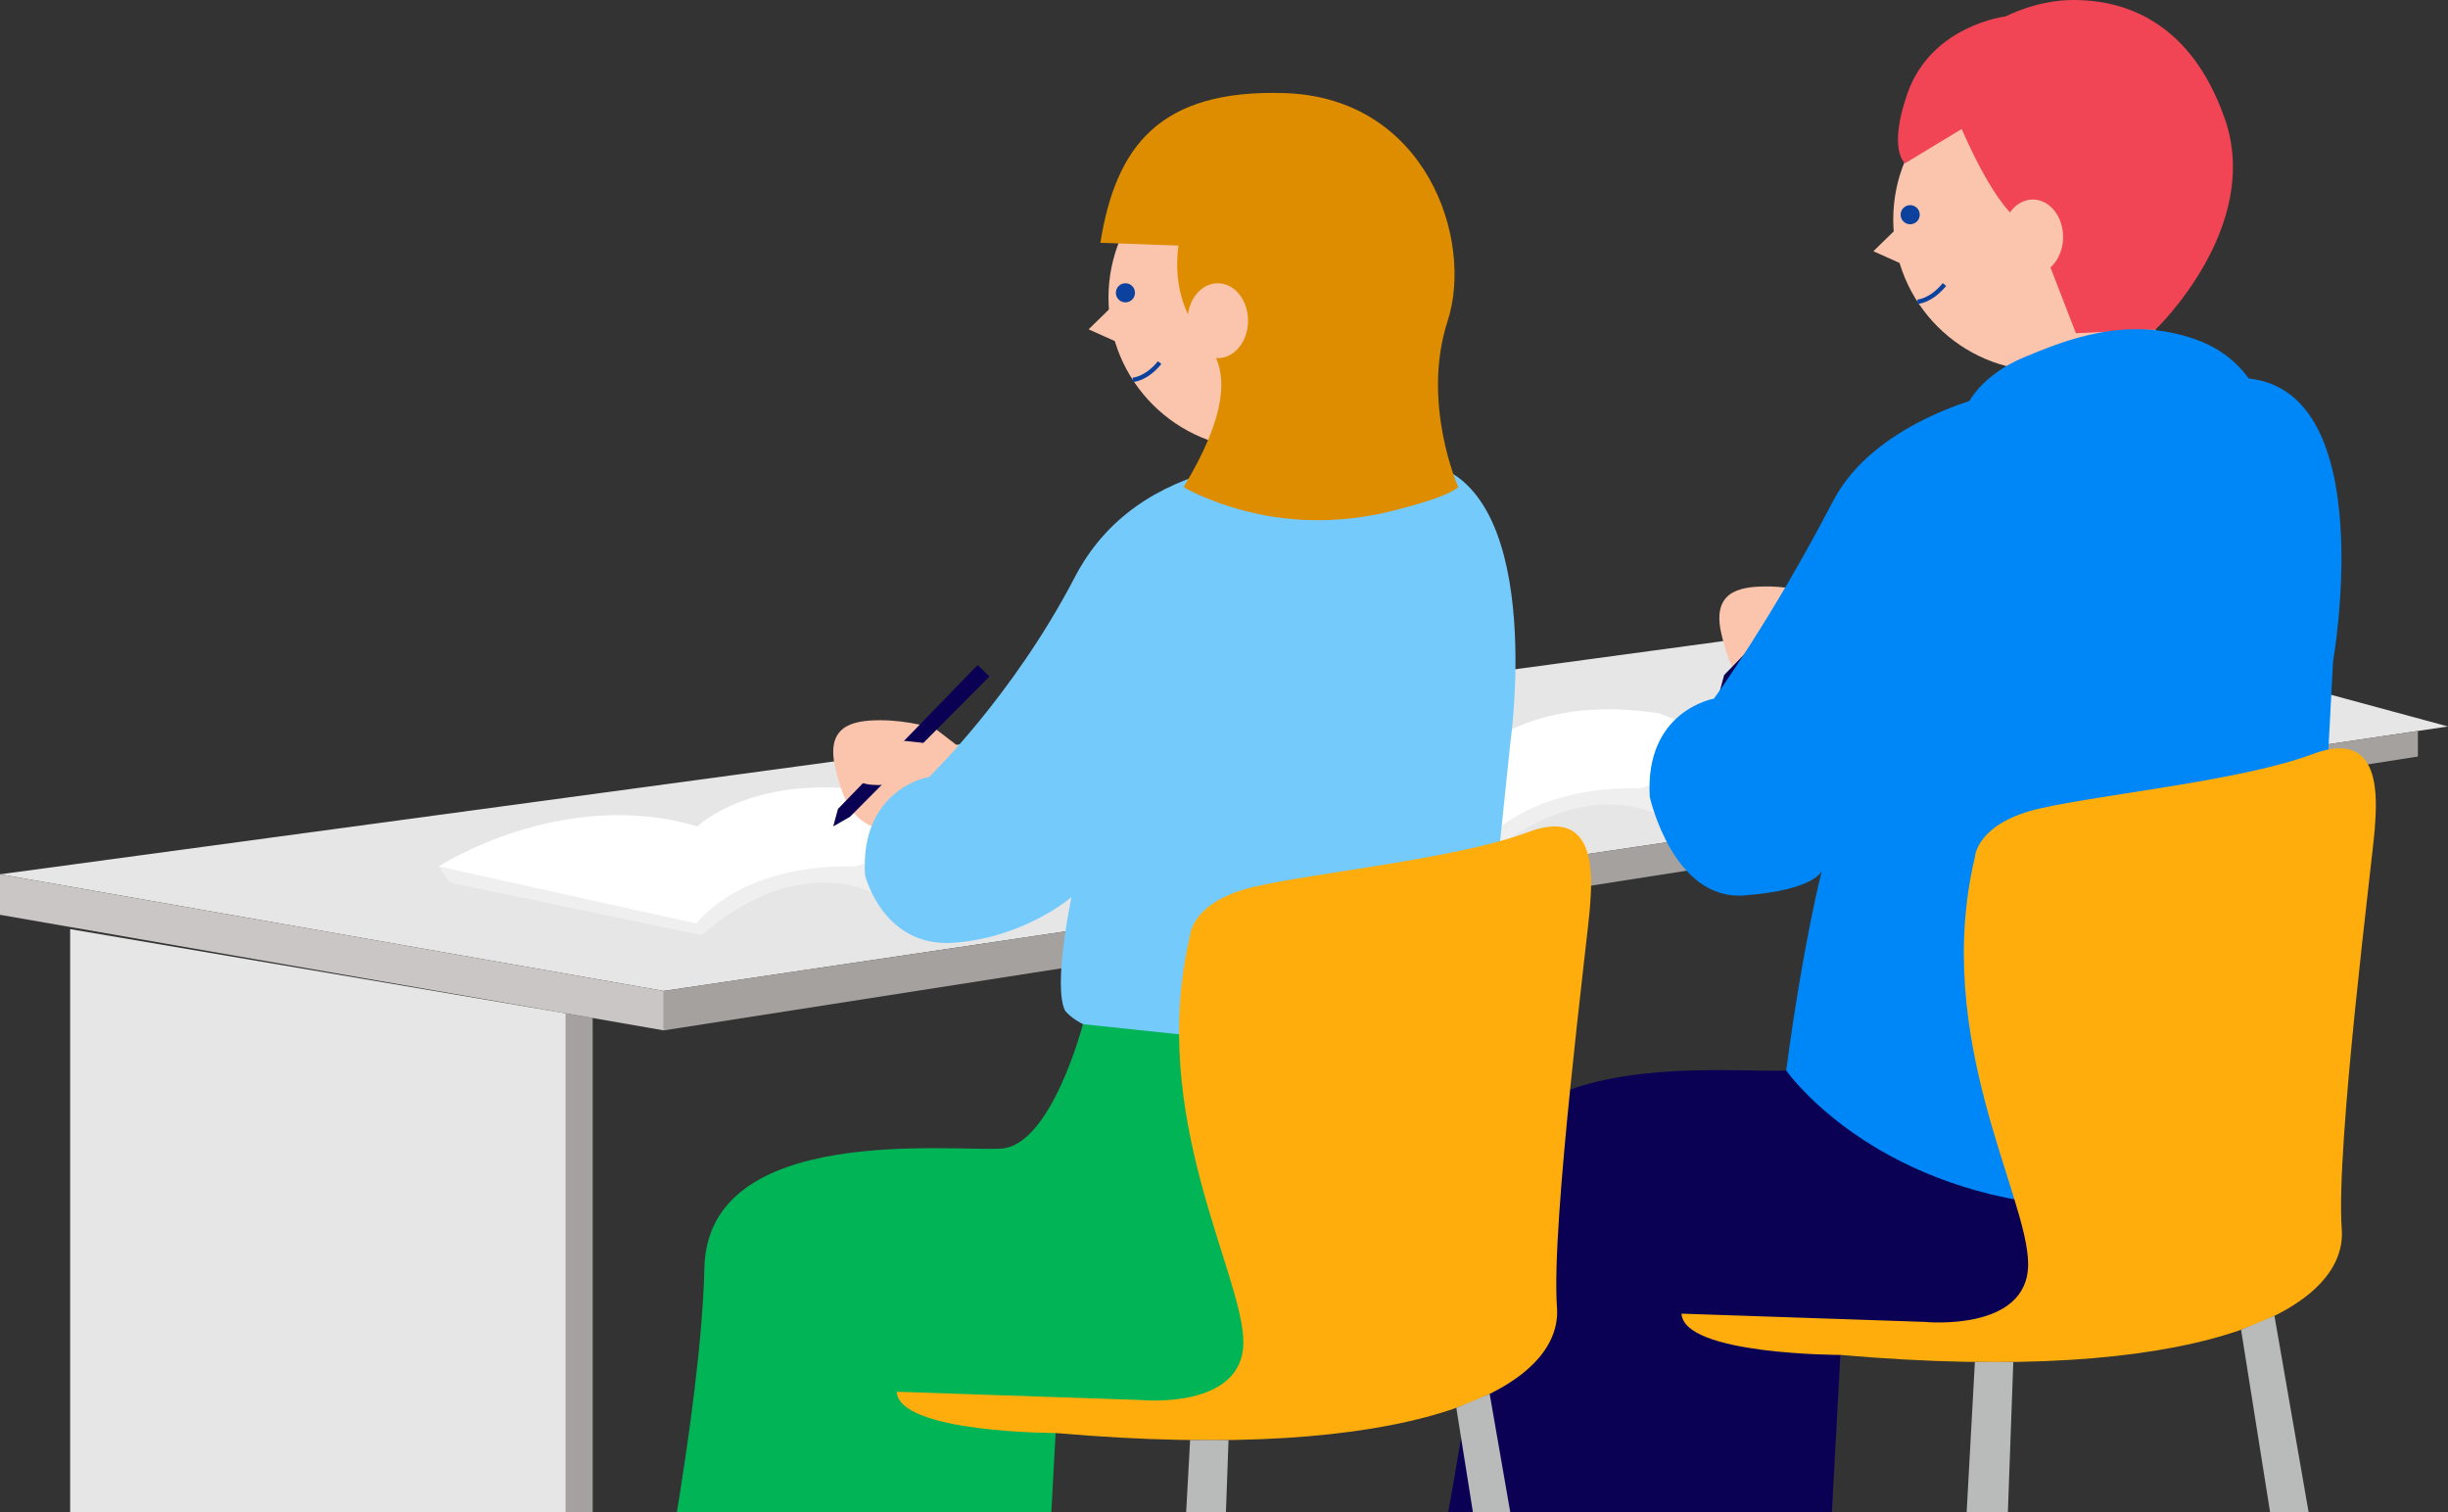
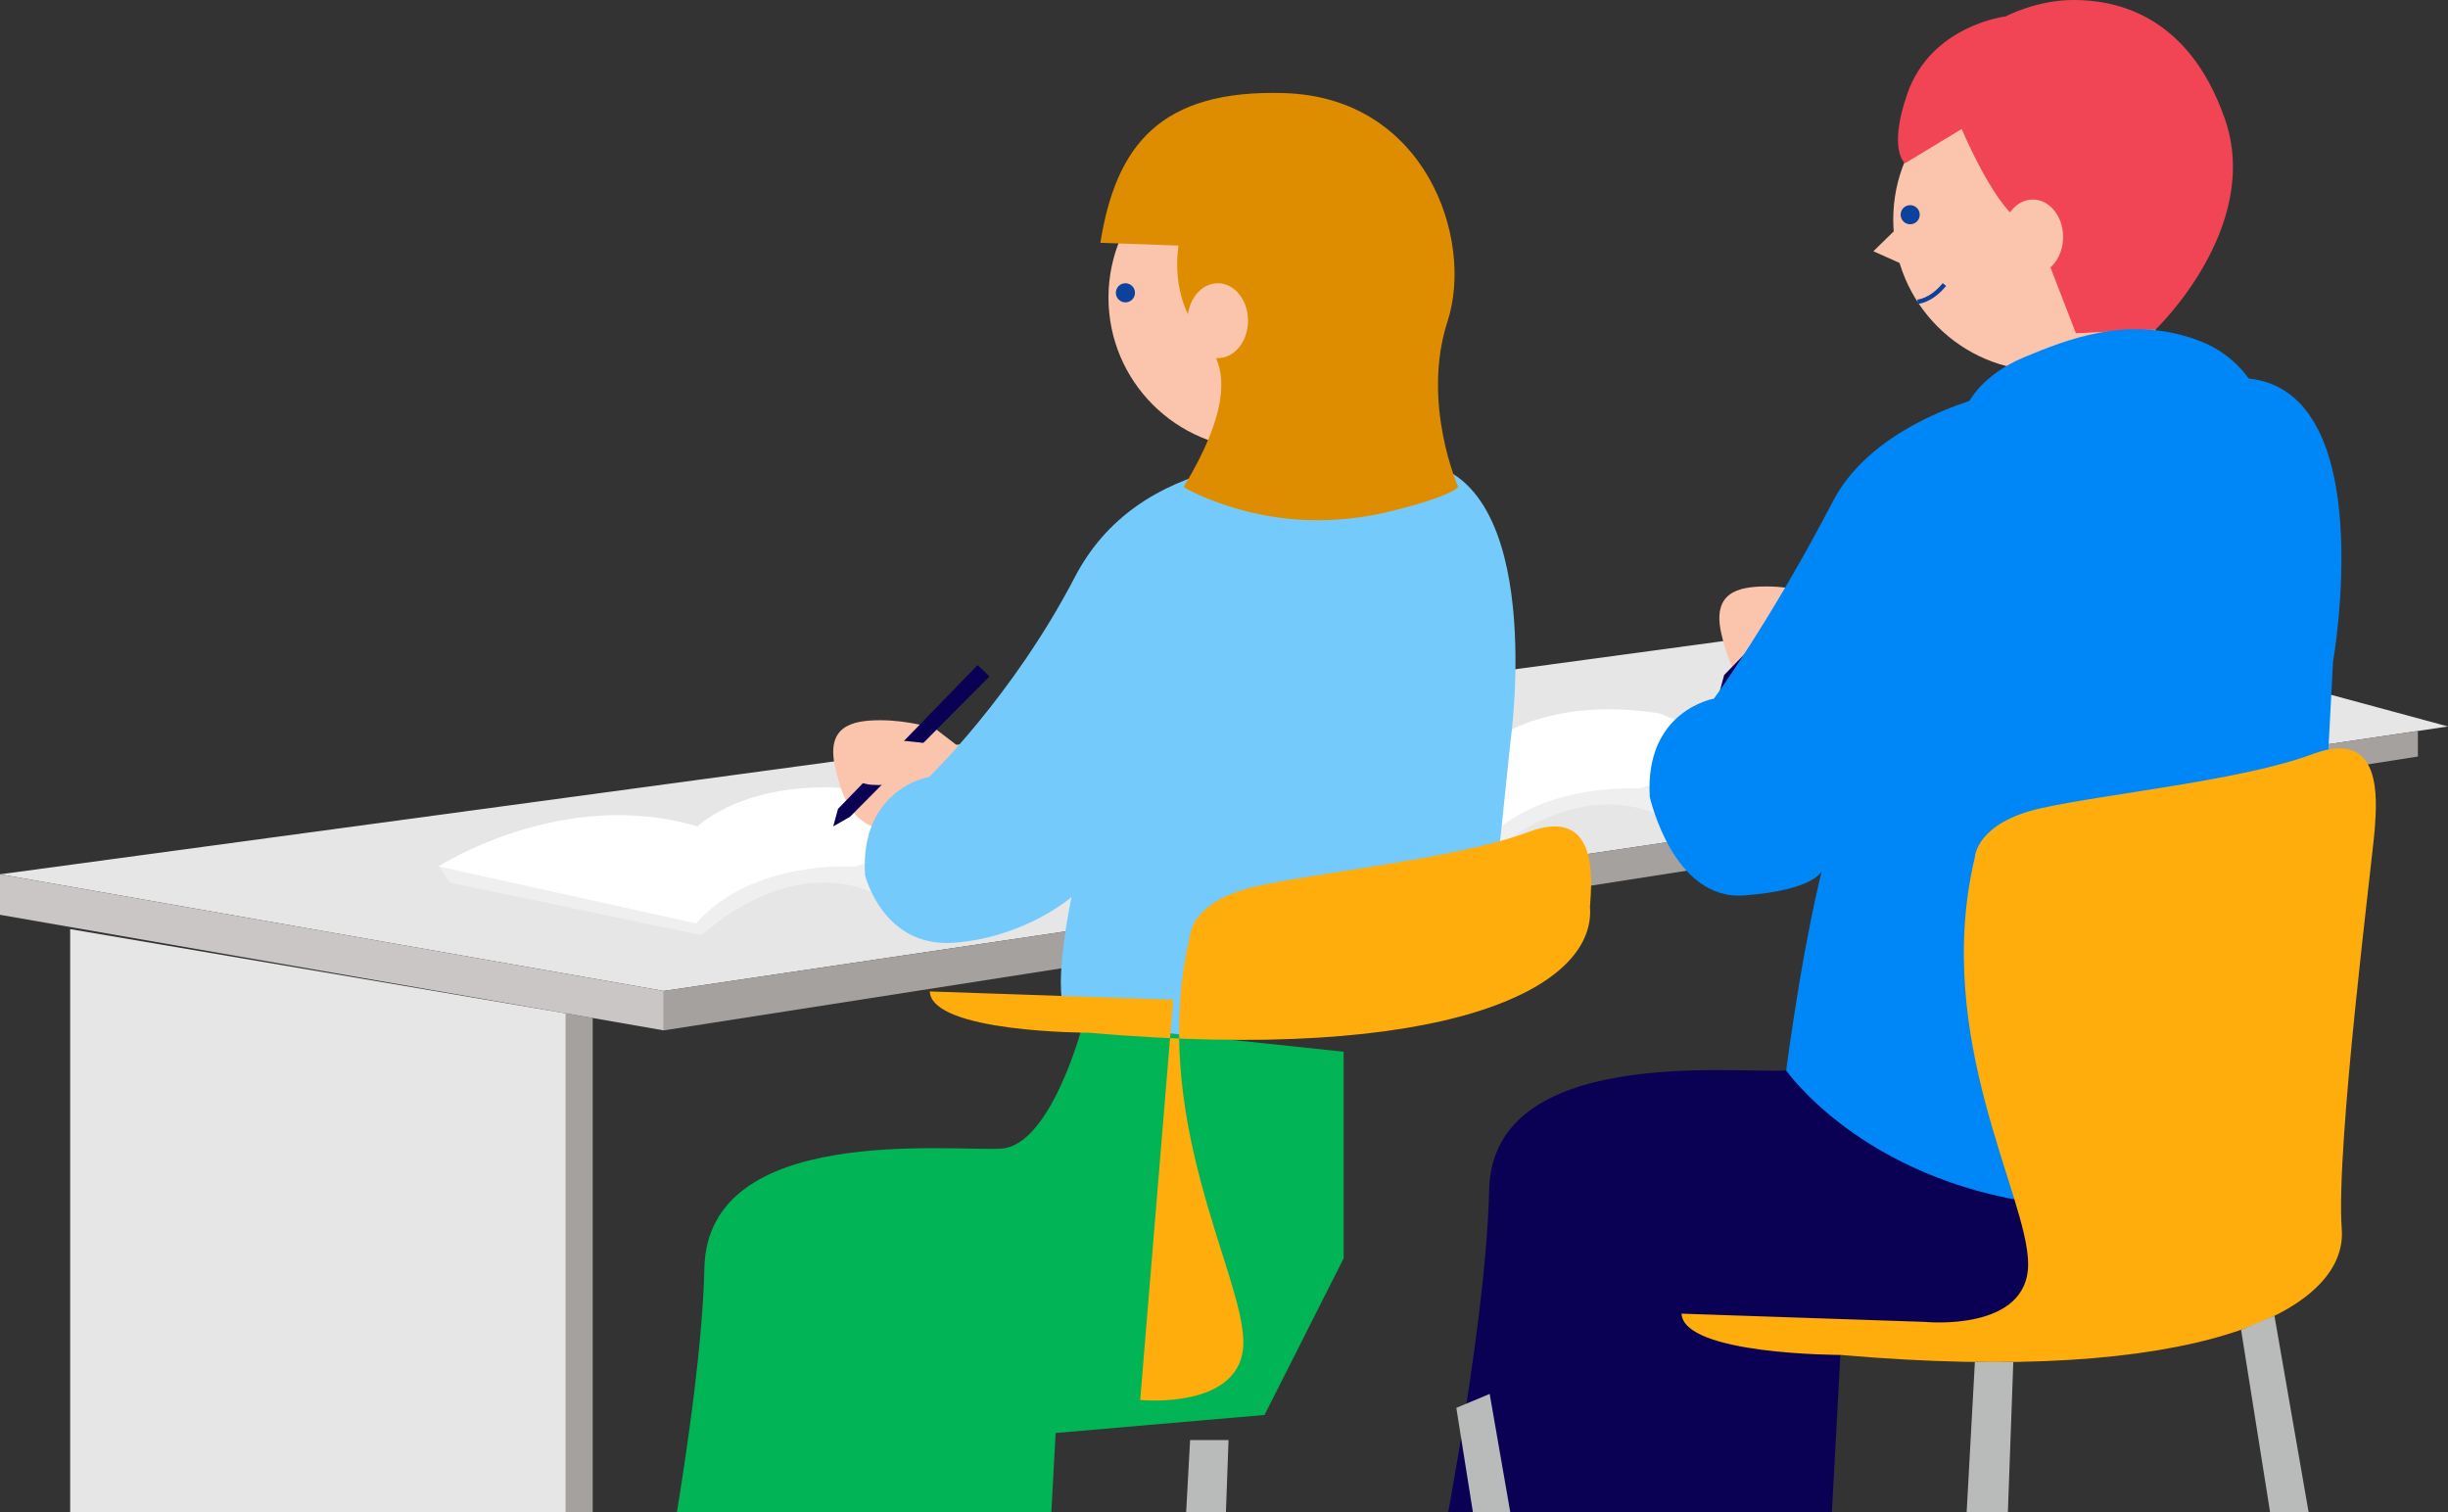
<svg xmlns="http://www.w3.org/2000/svg" id="a" viewBox="0 0 259 160">
  <rect x="0" y="0" width="259" height="160" fill="#333333" stroke="none" />
  <polygon points="59.863 107.203 62.708 107.698 62.708 194.999 59.863 194.999 59.863 107.203" fill="#a5a19f" stroke-width="0" />
  <polygon points="70.228 104.834 259 76.855 211.213 63.914 0 92.495 70.228 104.834" fill="#e7e6e6" stroke-width="0" />
  <polygon points="70.228 104.834 70.228 109.008 0 96.778 0 92.495 70.228 104.834" fill="#cac6c5" stroke-width="0" />
  <polygon points="70.228 104.834 70.228 109.008 255.815 80.036 255.815 77.327 70.228 104.834" fill="#a5a19f" stroke-width="0" />
  <path d="M206.65,109.008s-12.377,3.899-17.671,4.241-31.085-2.733-31.426,12.639c-.342,15.371-5.978,42.699-5.978,42.699,0,0,22.716,1.708,42.015-4.441l1.123-20.805,22.105-1.91,8.369-16.567v-21.862l-18.537,6.007Z" fill="#0a0155" stroke-width="0" />
  <path d="M196.167,65.593l-3.47-2.663s-2.744-.888-5.81-.888-5.771.662-4.761,5.019c1.01,4.356,2.387,6.844,7.407,6.763" fill="#fbc5ad" stroke-width="0" />
  <polygon points="182.415 71.417 197.184 56.204 198.438 57.407 183.684 72.255 181.91 73.275 182.415 71.417" fill="#0a0155" stroke-width="0" />
  <path d="M192.055,68.02s-7.853,2.241-7.942-.428,3.203-2.491,3.203-3.203,7.636.565,7.636.565l-2.897,3.066Z" fill="#fbc5ad" stroke-width="0" />
  <path d="M175.238,86.134s-.25-.135-.72-.307c-2.161-.792-8.959-2.367-17.267,4.849l-26.633-5.566-1.177-1.718,26.637-3.675,24.466-.551,5.561.551" fill="#efefef" stroke-width="0" />
  <path d="M173.388,83.419s-10.817-.767-16.701,6.012l-27.245-6.038s13.075-8.485,27.373-4.226c0,0,5.867-5.74,18.794-3.686l10.497,4.237-12.718,3.701Z" fill="#fff" stroke-width="0" />
  <path d="M217.035,39.249s.589,2.713-1.053,3.555c0,0-.379,3.831,5.557,3.41,5.936-.421,7.957-4.378,7.957-4.378,0,0-2.62-2.417-1.425-6.989h-2.322l-8.714,4.402Z" fill="#fbc5ad" stroke-width="0" />
  <circle cx="216.334" cy="23.222" r="16.027" fill="#fbc5ad" stroke-width="0" />
  <polygon points="202.82 28.643 198.206 26.58 203.405 21.498 202.82 28.643" fill="#fbc5ad" stroke-width="0" />
  <path d="M217.04,39.559s3.165.273,5.867-1.761" fill="none" stroke="#47528c" stroke-miterlimit="10" stroke-width=".447" />
  <path d="M202.874,31.919s1.393-.04,2.849-1.819" fill="none" stroke="#0c419d" stroke-miterlimit="10" stroke-width=".466" />
  <circle cx="202.099" cy="22.715" r="1.012" fill="#0c419d" stroke-width="0" />
  <path d="M174.55,84.316s2.442,10.977,9.976,10.412c7.534-.565,8.227-2.597,8.227-2.597,0,0-1.887,7.099-3.774,21.119,0,0,7.999,11.502,26.689,14.051,8.861,1.208,28.393-4.87,28.393-4.87l2.779-52.462s5.049-28.463-8.935-29.929c-6.139-.643-17.616-.297-23.466.798-7.477,1.399-16.81,5.079-20.514,12.198-6.604,12.689-12.593,20.877-12.593,20.877,0,0-7.348,1.257-6.782,10.404Z" fill="#0087f7" stroke-width="0" />
  <ellipse cx="211.87" cy="25.665" rx="3.204" ry="3.962" fill="#fbc5ad" stroke-width="0" />
  <path d="M203.664,139.848s10.915,1.091,10.915-6.112-10.178-23.905-5.634-43.059c0,0,.137-3.655,7.033-5.183s21.303-2.937,28.725-5.725,6.767,4.852,6.549,7.908-4.148,33.617-3.493,42.348c.655,8.732-15.499,16.59-53.044,13.316,0,0-16.59,0-16.808-4.366l25.758.873Z" fill="#ffad0d" stroke-width="0" />
  <path d="M208.944,144.084l-3.471,63.336s3.418,1.526,5.25,0l2.286-63.336h-4.065Z" fill="#b9baba" stroke-width="0" />
  <path d="M237.109,140.677l8.716,54.839s2.442.153,4.426-1.068l-9.612-55.243-3.53,1.473Z" fill="#b9baba" stroke-width="0" />
  <polygon points="59.863 107.203 59.863 194.999 7.423 183.047 7.423 98.295 59.863 107.203" fill="#e7e6e6" stroke-width="0" />
  <path d="M92.209,94.396s-.25-.135-.72-.307c-2.161-.792-8.959-2.367-17.267,4.849l-26.633-5.566-1.177-1.718,26.637-3.675,24.466-.551,5.561.551" fill="#efefef" stroke-width="0" />
  <path d="M90.358,91.681s-10.817-.767-16.701,6.012l-27.245-6.038s13.075-8.485,27.373-4.226c0,0,5.867-5.74,18.794-3.686l10.497,4.237-12.718,3.701Z" fill="#fff" stroke-width="0" />
  <path d="M102.413,79.746l-3.47-2.663s-2.744-.888-5.81-.888-5.771.662-4.761,5.019,2.387,6.844,7.407,6.763" fill="#fbc5ad" stroke-width="0" />
  <path d="M134.006,47.511s.589,2.713-1.053,3.555c0,0-.379,3.831,5.557,3.41,5.936-.421,7.957-4.378,7.957-4.378,0,0-3.148-1.803-1.953-6.375l-1.794-.614-8.714,4.402Z" fill="#fbc5ad" stroke-width="0" />
  <circle cx="133.305" cy="31.484" r="16.027" fill="#fbc5ad" stroke-width="0" />
-   <polygon points="119.79 36.905 115.176 34.842 120.375 29.76 119.79 36.905" fill="#fbc5ad" stroke-width="0" />
  <path d="M134.01,47.821s3.165.273,5.867-1.761" fill="none" stroke="#47528c" stroke-miterlimit="10" stroke-width=".447" />
-   <path d="M119.845,40.181s1.393-.04,2.849-1.819" fill="none" stroke="#0c419d" stroke-miterlimit="10" stroke-width=".466" />
  <circle cx="119.07" cy="30.977" r="1.012" fill="#0c419d" stroke-width="0" />
  <path d="M91.52,92.577s1.884,7.722,9.418,7.157c7.534-.565,12.431-4.831,12.431-4.831,0,0-1.989,9.281-.695,12,0,0,2.331,3.367,11.265,2.978s33.406-7.769,33.406-7.769l2.46-23.624s4.014-28.215-9.97-29.68c-13.984-1.466-29.522-.43-36.125,12.259-6.604,12.689-15.408,21.106-15.408,21.106,0,0-7.348,1.257-6.782,10.404Z" fill="#74cafb" stroke-width="0" />
  <path d="M116.419,25.688l8.264.293c-.195,1.422-.287,3.517.433,5.813.909,2.9,2.486,4.127,3.329,5.661,1.251,2.278,1.481,6.323-3.22,14.072,0,0,2.397,1.5,6.852,2.613,4.962,1.239,10.157,1.167,15.121-.065,2.936-.729,6.115-1.674,7.089-2.54,0,0-3.949-8.885-1.134-17.544,2.814-8.66-2.295-23.652-17.212-24.14-13.248-.433-17.884,5.605-19.522,15.836Z" fill="#df8d00" stroke-width="0" />
  <ellipse cx="128.84" cy="33.927" rx="3.204" ry="3.962" fill="#fbc5ad" stroke-width="0" />
  <path d="M114.575,108.349s-3.33,12.819-8.625,13.161c-5.295.342-31.085-2.733-31.426,12.639-.342,15.371-5.978,42.699-5.978,42.699,0,0,22.716,1.708,42.015-4.441l1.123-20.805,22.105-1.91,8.369-16.567v-21.862l-27.583-2.913Z" fill="#01b456" stroke-width="0" />
-   <path d="M120.634,148.109s10.915,1.091,10.915-6.112-10.178-23.905-5.634-43.059c0,0,.137-3.655,7.033-5.183s21.303-2.937,28.725-5.725c7.422-2.788,6.767,4.852,6.549,7.908s-4.148,33.617-3.493,42.348c.655,8.732-15.499,16.59-53.044,13.316,0,0-16.59,0-16.808-4.366l25.758.873Z" fill="#ffad0d" stroke-width="0" />
+   <path d="M120.634,148.109s10.915,1.091,10.915-6.112-10.178-23.905-5.634-43.059c0,0,.137-3.655,7.033-5.183s21.303-2.937,28.725-5.725c7.422-2.788,6.767,4.852,6.549,7.908c.655,8.732-15.499,16.59-53.044,13.316,0,0-16.59,0-16.808-4.366l25.758.873Z" fill="#ffad0d" stroke-width="0" />
  <path d="M125.914,152.346l-3.471,63.336s3.418,1.526,5.25,0l2.286-63.336h-4.065Z" fill="#b9baba" stroke-width="0" />
  <path d="M154.08,148.939l8.716,54.839s2.442.153,4.426-1.068l-9.612-55.243-3.53,1.473Z" fill="#b9baba" stroke-width="0" />
  <polygon points="88.662 85.571 103.43 70.358 104.685 71.561 89.931 86.408 88.156 87.428 88.662 85.571" fill="#0a0155" stroke-width="0" />
  <path d="M98.302,82.173s-7.853,2.241-7.942-.428,3.203-2.491,3.203-3.203,7.636.565,7.636.565l-2.897,3.066Z" fill="#fbc5ad" stroke-width="0" />
  <path d="M207.552,13.648s3.791,9.098,6.824,10.073l1.958,3,3.297,8.531,8.44-.404s11.326-10.802,7.318-22.283S223.258,0,219.359,0s-7.149,1.733-7.149,1.733c0,0-7.907.916-10.43,8.23-2.055,5.958-.224,7.31-.224,7.31l5.996-3.626Z" fill="#f14556" stroke-width="0" />
  <ellipse cx="215.074" cy="25.07" rx="3.204" ry="3.962" fill="#fbc5ad" stroke-width="0" />
  <path d="M208.266,42.597s1.387-2.93,5.88-4.799c4.493-1.869,10.932-4.481,18.215-1.869s9.059,10.345,6.76,15.779c-2.299,5.434-9.625,6.792-9.625,6.792l-22.846-15.197,1.615-.708Z" fill="#0087f7" stroke-width="0" />
</svg>